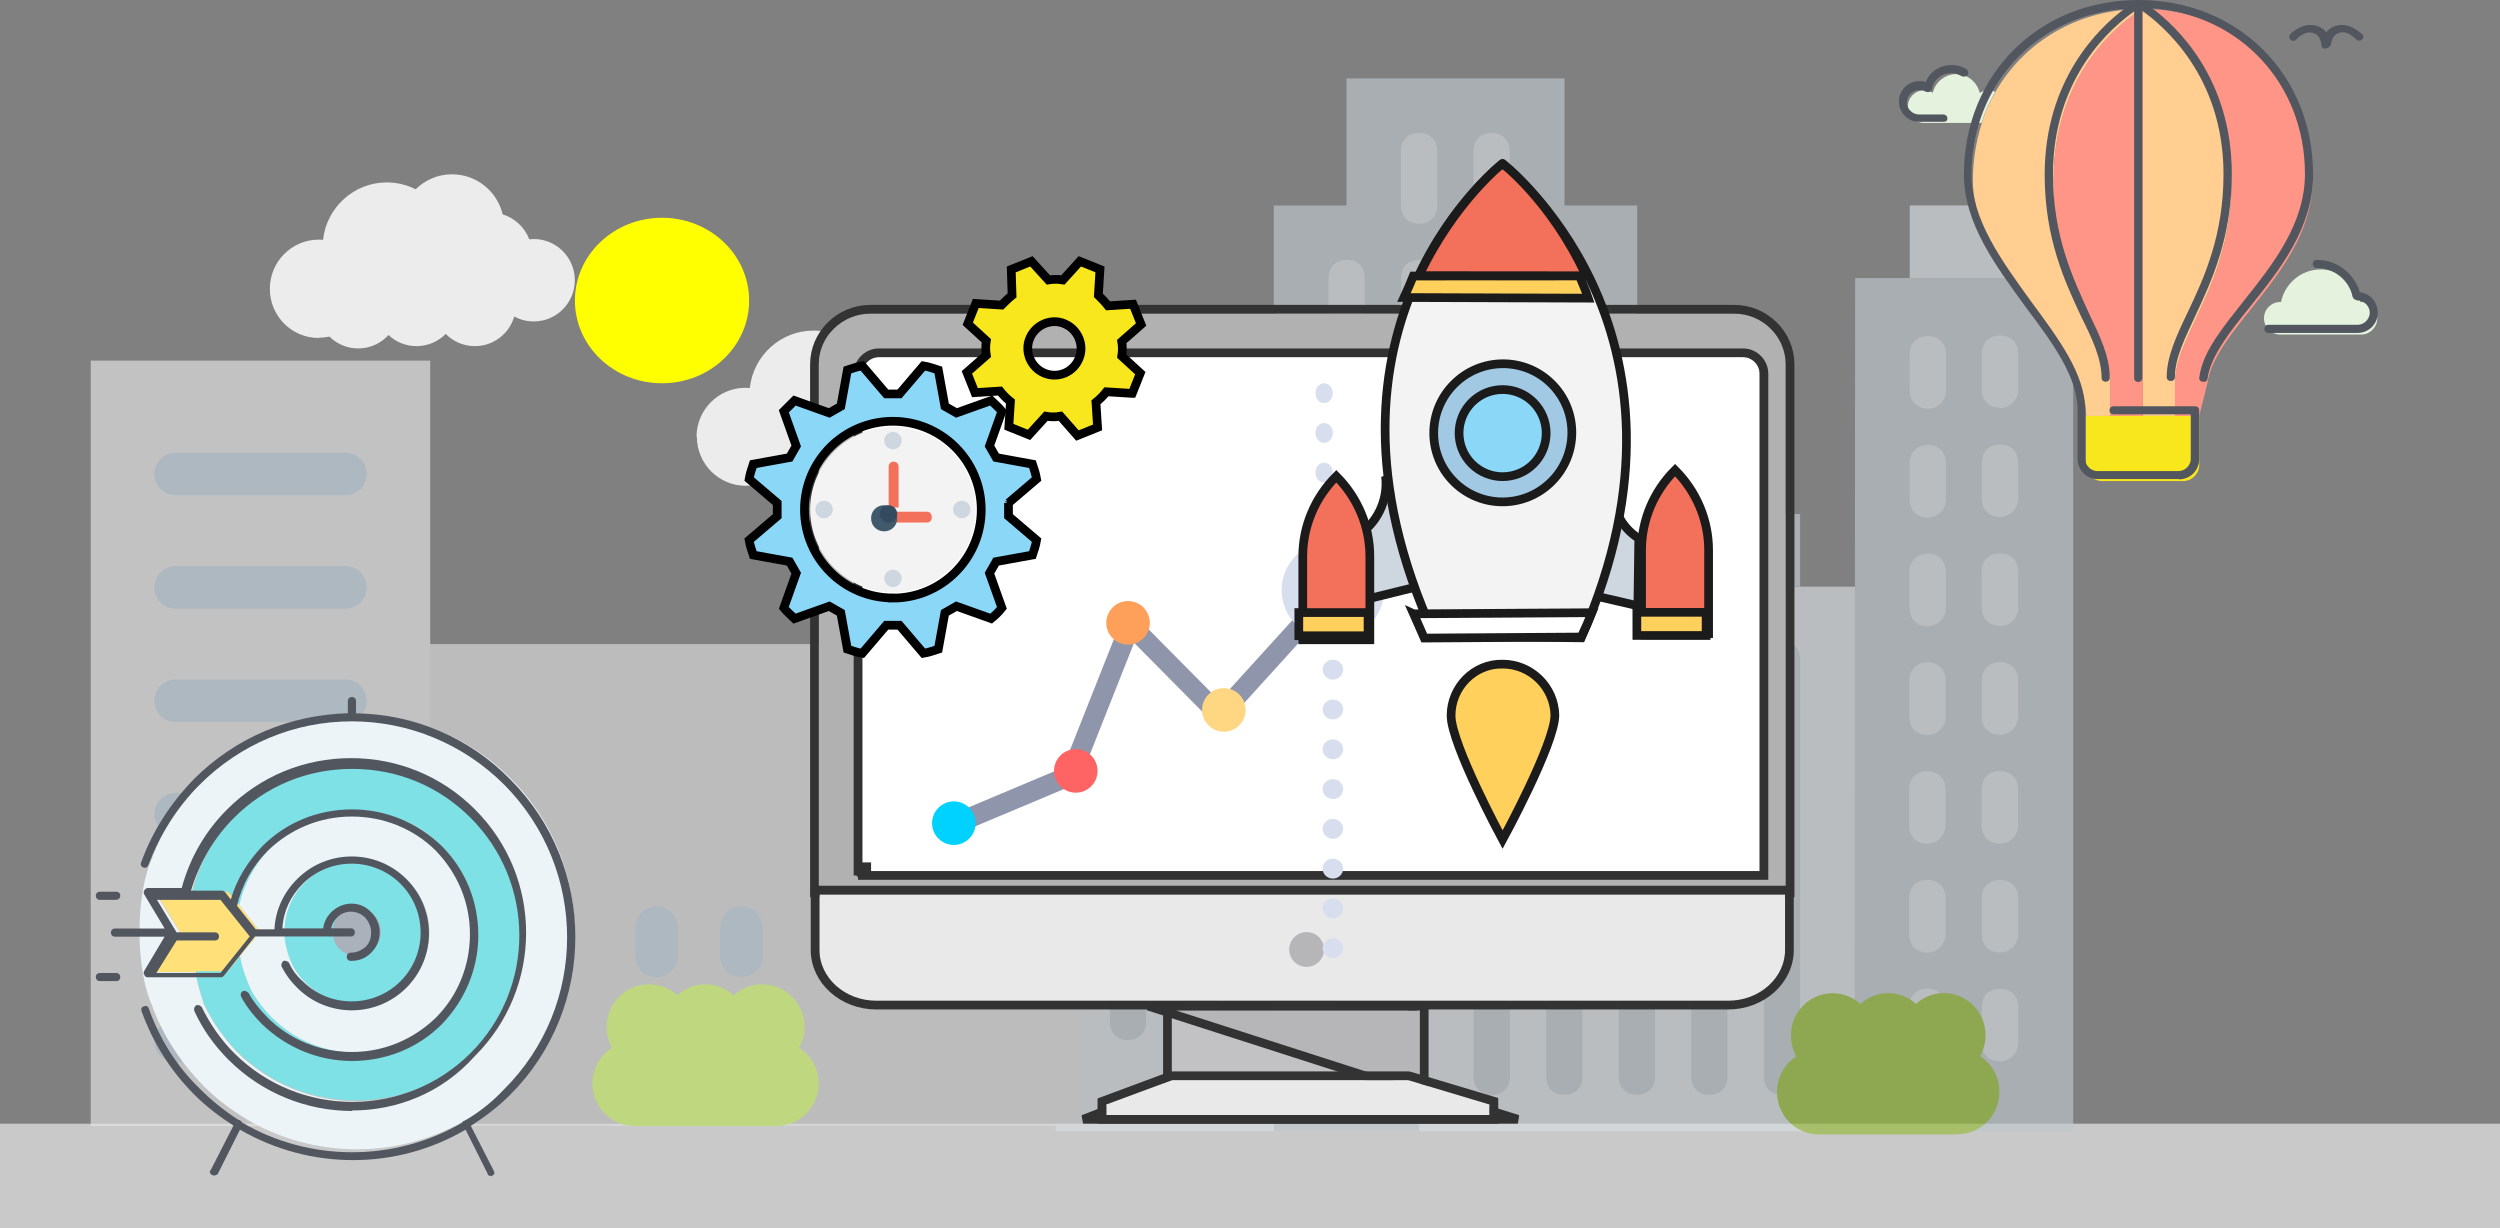
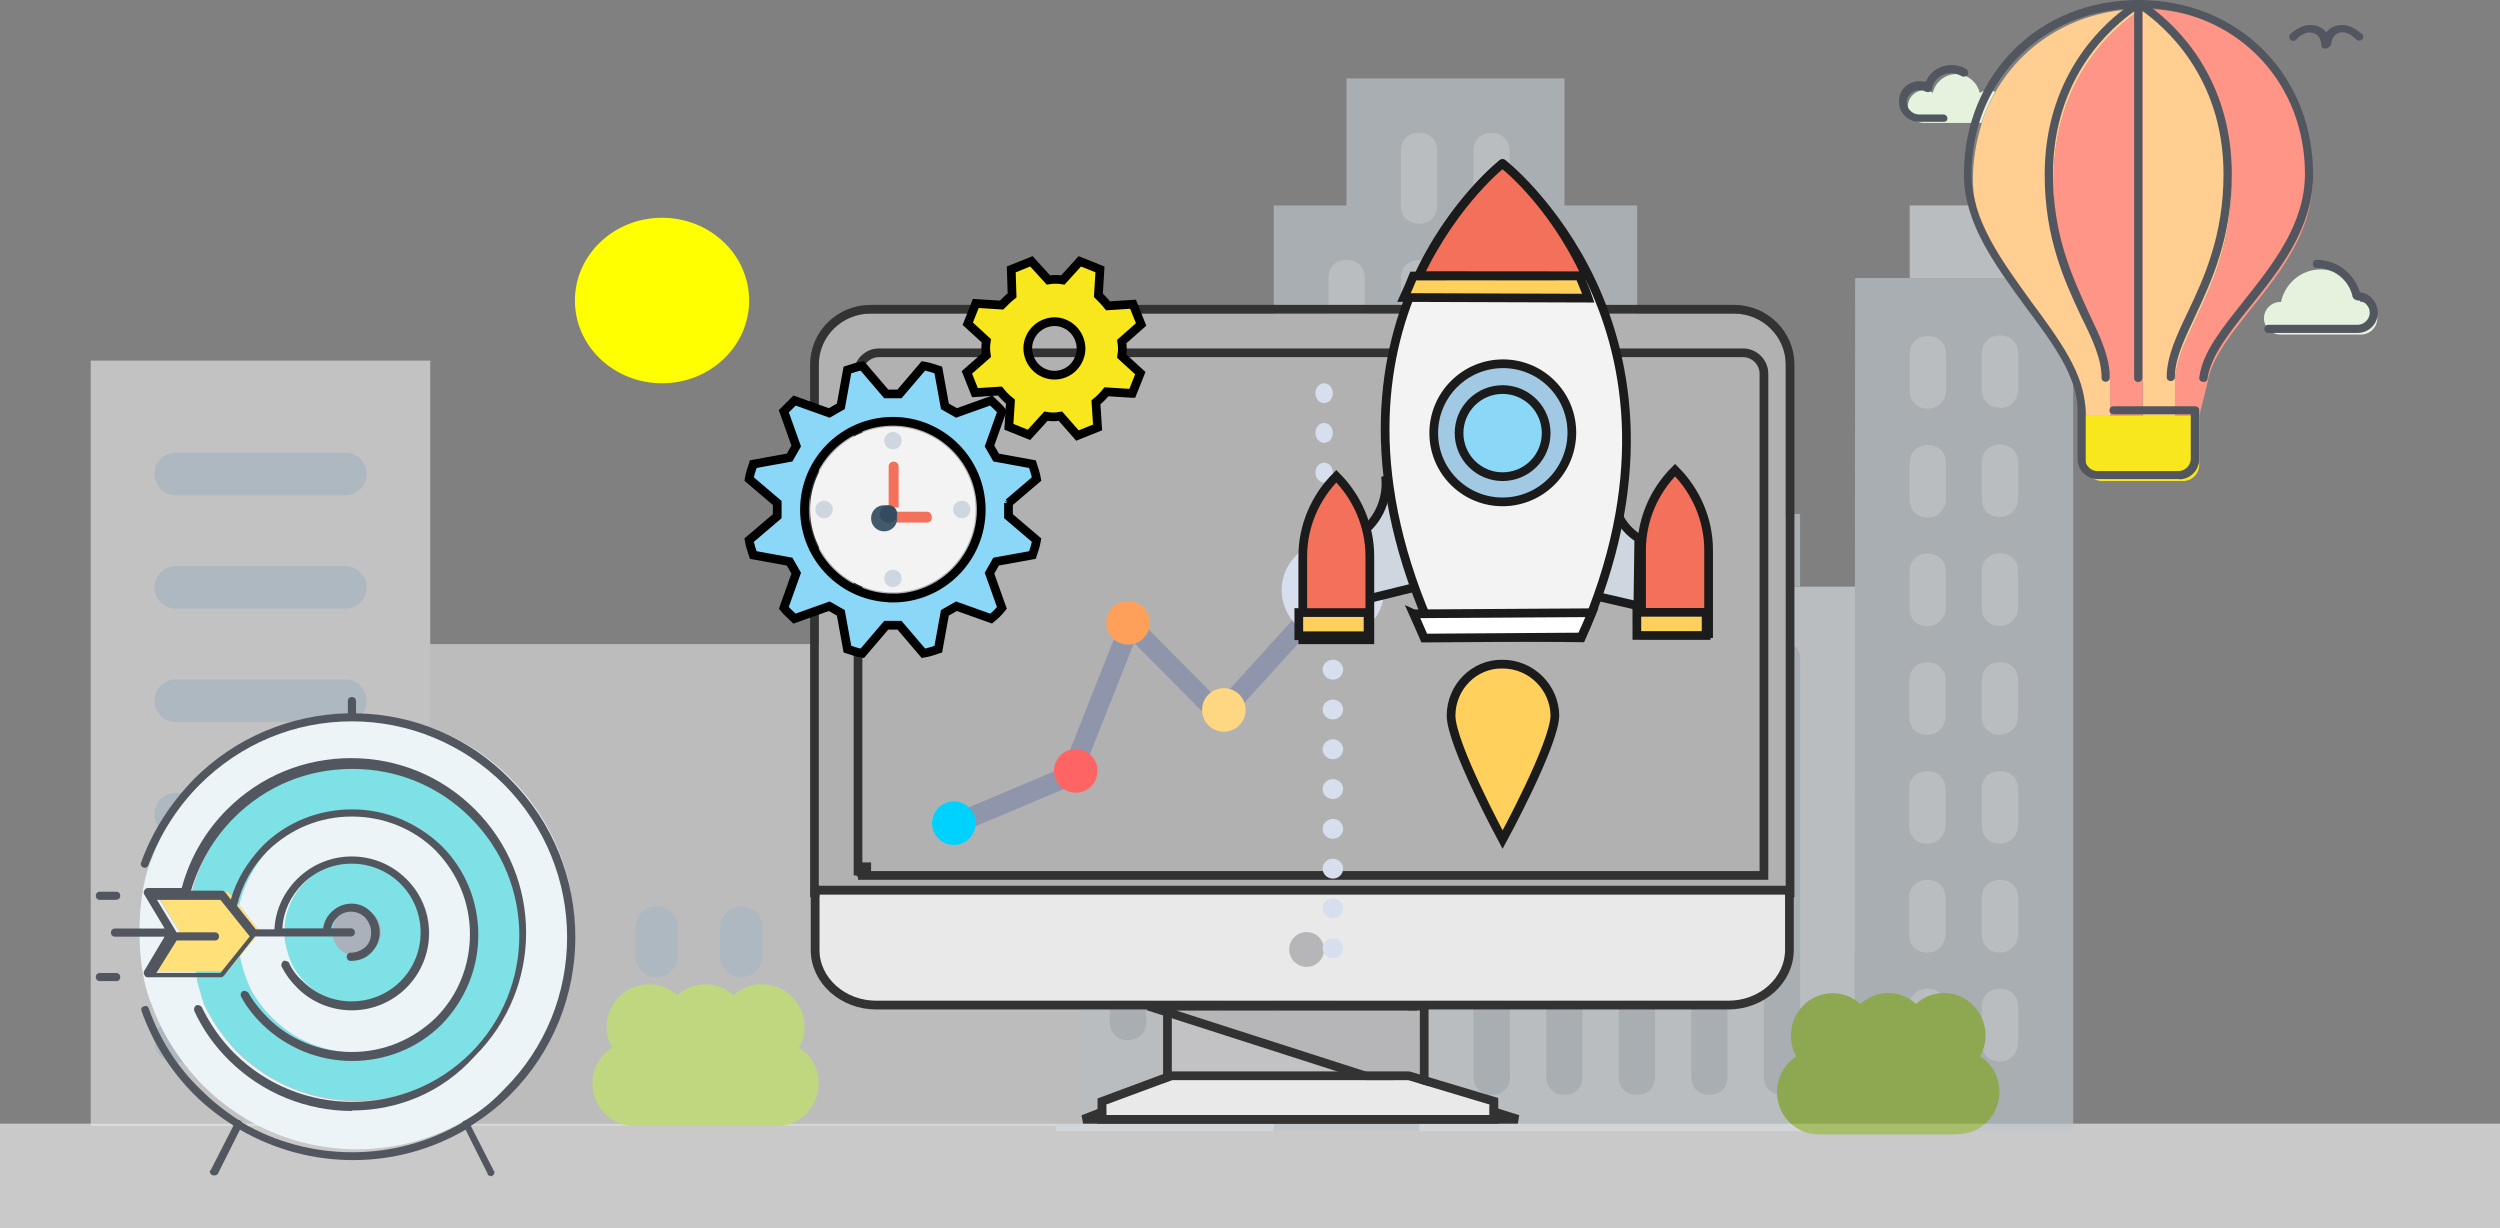
<svg xmlns="http://www.w3.org/2000/svg" xmlns:xlink="http://www.w3.org/1999/xlink" width="287" height="141">
  <rect width="100%" height="100%" fill="#808080" stroke="none" />
  <defs>
    <path id="a" d="M5.923 0h99.154C108.335 0 111 2.626 111 5.834V66H0V5.834C0 2.624 2.665 0 5.923 0z" />
-     <path id="b" d="M5 64h103V6.903c0-1.04-.864-1.903-1.902-1.903H6.902c-1.038 0-1.9.864-1.9 1.903V64H5z" />
    <path id="c" d="M110.926.68v6.377c0 3.207-2.934 5.83-6.52 5.83H6.593c-3.586 0-6.52-2.623-6.52-5.83V.68h110.853z" />
    <path id="d" d="M67.676 89.064L77 92H33l7.524-2.936V80h27.152z" />
    <path id="e" d="M69 89l-28-9h28z" />
    <path id="f" d="M40.524 88h27.152L77 90.796V92H33v-1.204z" />
  </defs>
  <g fill="none">
-     <path fill="#ECECEC" d="M36.612 38.77c.413 0 .82-.045 1.207-.134.85.846 2.01 1.364 3.31 1.364 1.37 0 2.61-.592 3.47-1.54.84.79 1.97 1.275 3.22 1.275 1.31 0 2.49-.537 3.35-1.4.85.863 2.04 1.4 3.35 1.4 2.14 0 3.95-1.433 4.52-3.404.66.37 1.42.57 2.24.57 2.6 0 4.71-2.11 4.71-4.73 0-2.61-2.11-4.73-4.71-4.73-.17 0-.35.01-.52.03-.52-1.36-1.65-2.43-3.05-2.86-.63-2.64-2.99-4.6-5.81-4.6-1.63 0-3.1.65-4.18 1.72-1-.5-2.12-.79-3.31-.79-3.79 0-6.92 2.89-7.32 6.59-.16-.01-.33-.02-.5-.02-3.1 0-5.61 2.53-5.61 5.65 0 3.12 2.51 5.64 5.61 5.64zM80 50.13c0 3.113 2.51 5.64 5.612 5.64.417 0 .82-.045 1.207-.134.85.846 2.02 1.364 3.31 1.364 1.37 0 2.61-.592 3.47-1.54.84.79 1.97 1.275 3.22 1.275 1.3 0 2.49-.537 3.35-1.4.85.863 2.04 1.4 3.34 1.4 2.14 0 3.95-1.437 4.52-3.404.66.37 1.42.57 2.24.57 2.6 0 4.71-2.11 4.71-4.73 0-2.61-2.11-4.73-4.71-4.73-.17 0-.35.01-.52.03-.52-1.37-1.65-2.43-3.05-2.86-.63-2.64-3-4.59-5.81-4.59-1.63 0-3.1.65-4.18 1.72-1-.51-2.12-.79-3.31-.79-3.79 0-6.92 2.88-7.32 6.59-.17-.01-.33-.02-.5-.02-3.11 0-5.62 2.53-5.62 5.65z" />
    <ellipse cx="76" cy="34.5" fill="#FF0" rx="10" ry="9.5" />
    <g opacity=".833">
      <path fill="#D8D8D8" d="M0 141h287v-12H0" />
      <g opacity=".657">
        <path fill="#E6EEF3" d="M202.548 61.095c-1.25 0-2.086-.834-2.086-2.084v-4.16c0-1.25.835-2.08 2.086-2.08 1.252 0 2.086.84 2.086 2.09v4.17c0 1.25-.834 2.09-2.086 2.09" />
        <path fill="#CAD3DB" d="M179.603 23.587V9H154.57v14.587h-8.343V79.85h16.688V67.345h25.032v-43.76" />
        <g fill="#E6EEF3">
          <path d="M121.196 129.86h41.72V79.85h-41.72" />
          <path d="M162.915 129.86h50.063V67.348h-50.063" />
        </g>
        <path fill="#CAD3DB" d="M125.367 79.85h12.516v-8.336h-12.516m20.86 58.346h16.687V88.184h-16.687m25.033 37.51c-1.253 0-2.087-.835-2.087-2.085V75.68c0-1.25.834-2.084 2.086-2.084 1.25 0 2.08.833 2.08 2.084v47.927c0 1.25-.84 2.083-2.09 2.083m8.34.003c-1.25 0-2.09-.834-2.09-2.084V75.68c0-1.25.83-2.084 2.08-2.084s2.09.833 2.09 2.084v47.927c0 1.25-.84 2.083-2.09 2.083m8.34.003c-1.25 0-2.09-.834-2.09-2.084V75.68c0-1.25.83-2.084 2.09-2.084 1.25 0 2.08.833 2.08 2.084v47.927c0 1.25-.84 2.083-2.09 2.083m8.34.003c-1.25 0-2.09-.834-2.09-2.084V75.68c0-1.25.83-2.084 2.08-2.084s2.08.833 2.08 2.084v47.927c0 1.25-.83 2.083-2.08 2.083m8.34.003c-1.25 0-2.09-.834-2.09-2.084V75.68c0-1.25.83-2.084 2.09-2.084 1.25 0 2.08.833 2.08 2.084v47.927c0 1.25-.84 2.083-2.09 2.083m-6.26-58.344h8.34V59.01h-8.35m14.6 70.85H238V31.92h-25.03" />
        <path fill="#E6EEF3" d="M219.236 31.92h12.516v-8.334h-12.516m-56.32 75.017h-8.345c-1.25 0-2.08-.833-2.08-2.084 0-1.25.84-2.09 2.09-2.09h8.35c1.25 0 2.09.83 2.09 2.08s-.83 2.08-2.08 2.08m0 8.34h-8.34c-1.25 0-2.08-.84-2.08-2.09s.84-2.09 2.09-2.09h8.35c1.25 0 2.08.83 2.08 2.08s-.83 2.08-2.08 2.08m0 8.33h-8.35c-1.25 0-2.08-.84-2.08-2.09s.84-2.08 2.09-2.08h8.35c1.25 0 2.09.83 2.09 2.08s-.83 2.08-2.09 2.08m0 8.33h-8.35c-1.25 0-2.08-.83-2.08-2.08s.84-2.09 2.09-2.09h8.35c1.26 0 2.09.83 2.09 2.08s-.84 2.08-2.09 2.08M154.6 81.9c-1.25 0-2.088-.836-2.088-2.086v-47.9c0-1.25.835-2.085 2.087-2.085s2.08.83 2.08 2.08v47.93c0 1.25-.84 2.08-2.09 2.08m8.34-18.76c-1.25 0-2.09-.84-2.09-2.09V31.92c0-1.25.83-2.083 2.08-2.083s2.09.832 2.09 2.084V61.1c0 1.25-.83 2.084-2.08 2.084m8.34 0c-1.26 0-2.09-.84-2.09-2.09V31.92c0-1.25.83-2.084 2.09-2.084 1.25 0 2.08.833 2.08 2.084v29.174c0 1.25-.84 2.084-2.09 2.084m8.35 0c-1.25 0-2.09-.837-2.09-2.087V31.92c0-1.25.84-2.084 2.09-2.084s2.09.833 2.09 2.084v29.173c0 1.25-.84 2.084-2.09 2.084m41.72-16.257c-1.25 0-2.09-.833-2.09-2.084V40.67c0-1.25.84-2.084 2.09-2.084s2.08.835 2.08 2.086v4.167c0 1.04-.84 2.08-2.09 2.08m0 12.5c-1.25 0-2.09-.83-2.09-2.08v-4.16c0-1.25.83-2.09 2.09-2.09 1.25 0 2.08.83 2.08 2.08v4.16c0 1.04-.83 2.08-2.09 2.08m0 12.5c-1.25 0-2.09-.84-2.09-2.09v-4.17c0-1.25.83-2.09 2.08-2.09s2.08.83 2.08 2.08v4.16c0 1.04-.84 2.08-2.09 2.08m0 12.5c-1.25 0-2.09-.84-2.09-2.09v-4.16c0-1.25.83-2.09 2.08-2.09s2.08.83 2.08 2.08v4.17c0 1.04-.84 2.08-2.09 2.08m0 12.5c-1.25 0-2.09-.84-2.09-2.09v-4.16c0-1.25.83-2.09 2.08-2.09s2.083.83 2.083 2.08v4.17c0 1.04-.83 2.08-2.086 2.08m0 12.5c-1.25 0-2.084-.84-2.084-2.09v-4.17c0-1.25.84-2.09 2.09-2.09s2.09.83 2.09 2.09v4.17c0 1.04-.83 2.08-2.084 2.08m0 12.5c-1.25 0-2.09-.84-2.09-2.09v-4.17c0-1.25.84-2.09 2.09-2.09s2.083.83 2.083 2.08v4.16c0 1.04-.836 2.08-2.088 2.08m8.34-75.016c-1.25 0-2.09-.83-2.09-2.08V40.6c0-1.25.84-2.085 2.09-2.085s2.09.83 2.09 2.08v4.17c0 1.04-.84 2.083-2.09 2.083m0 12.504c-1.25 0-2.09-.838-2.09-2.088v-4.15c0-1.25.83-2.087 2.08-2.087s2.09.83 2.09 2.08v4.16c0 1.04-.835 2.08-2.087 2.08m0 12.5c-1.254 0-2.09-.834-2.09-2.084V65.6c0-1.25.836-2.083 2.09-2.083 1.25 0 2.082.838 2.082 2.088v4.17c0 1.042-.83 2.084-2.084 2.084m0 12.5c-1.25 0-2.087-.84-2.087-2.09v-4.16c0-1.25.833-2.09 2.09-2.09 1.25 0 2.08.83 2.08 2.08v4.17c0 1.04-.84 2.08-2.09 2.08m0 12.5c-1.25 0-2.087-.84-2.087-2.09V90.6c0-1.25.833-2.08 2.09-2.08s2.09.83 2.09 2.08v4.16c0 1.05-.83 2.09-2.09 2.09m0 12.5c-1.25 0-2.08-.83-2.08-2.08v-4.167c0-1.25.835-2.087 2.087-2.087 1.26 0 2.09.835 2.09 2.086v4.162c0 1.04-.84 2.082-2.09 2.082m0 12.5c-1.25 0-2.09-.833-2.09-2.083V115.6c0-1.25.83-2.09 2.09-2.09s2.085.84 2.085 2.09v4.165c0 1.04-.84 2.09-2.09 2.09" />
        <path fill="#CAD3DB" d="M129.54 94.436c-1.252 0-2.087-.834-2.087-2.084v-4.168c0-1.25.835-2.084 2.086-2.084 1.25 0 2.08.834 2.08 2.084v4.168c0 1.25-.84 2.084-2.09 2.084m0 12.503c-1.25 0-2.09-.84-2.09-2.09v-4.17c0-1.25.83-2.09 2.08-2.09s2.08.83 2.08 2.08v4.17c0 1.25-.84 2.08-2.09 2.08m0 12.5c-1.26 0-2.09-.84-2.09-2.09v-4.17c0-1.25.83-2.09 2.08-2.09s2.08.83 2.08 2.08v4.16c0 1.25-.84 2.08-2.09 2.08m8.35-25c-1.25 0-2.09-.84-2.09-2.09v-4.17c0-1.25.83-2.08 2.08-2.08s2.09.83 2.09 2.08v4.17c0 1.25-.84 2.08-2.09 2.08m0 12.5c-1.25 0-2.09-.84-2.09-2.09v-4.16c0-1.25.83-2.08 2.08-2.08s2.08.83 2.08 2.08v4.17c0 1.25-.84 2.09-2.09 2.09m0 12.5c-1.25 0-2.08-.84-2.08-2.09v-4.17c0-1.25.84-2.09 2.09-2.09s2.08.83 2.08 2.09v4.17c0 1.25-.84 2.09-2.09 2.09" />
        <path fill="#E6EEF3" d="M162.915 25.67c-1.252 0-2.086-.833-2.086-2.083v-6.252c0-1.25.83-2.084 2.08-2.084s2.08.84 2.08 2.09v6.25c0 1.25-.84 2.09-2.09 2.09m8.34 0c-1.26 0-2.09-.83-2.09-2.08v-6.26c0-1.25.83-2.08 2.08-2.08s2.08.84 2.08 2.09v6.25c0 1.25-.84 2.09-2.09 2.09" />
        <path fill="#EDEDED" d="M46.142 73.938h77.944v55.323H46.142z" />
        <path fill="#D1E5F5" d="M75.37 112.176c-1.344 0-2.435-1.092-2.435-2.44v-3.255c0-1.34 1.09-2.44 2.436-2.44 1.35 0 2.44 1.1 2.44 2.44v3.26c0 1.35-1.09 2.44-2.43 2.44zm9.744 0c-1.345 0-2.436-1.092-2.436-2.44v-3.255c0-1.34 1.09-2.44 2.436-2.44 1.345 0 2.436 1.1 2.436 2.44v3.26c0 1.35-1.09 2.44-2.436 2.44z" />
        <path fill="#F8F8F9" d="M10.417 41.396H49.39v87.866H10.416z" />
        <path fill="#D1E5F5" d="M39.646 56.853H20.16c-1.345 0-2.435-1.092-2.435-2.44 0-1.35 1.09-2.44 2.436-2.44h19.49c1.35 0 2.44 1.09 2.44 2.44 0 1.348-1.09 2.44-2.43 2.44zm0 13.017H20.16c-1.345 0-2.435-1.092-2.435-2.44 0-1.348 1.09-2.44 2.436-2.44h19.49c1.35 0 2.44 1.092 2.44 2.44 0 1.348-1.09 2.44-2.43 2.44zm0 13.018H20.16c-1.345 0-2.435-1.093-2.435-2.44 0-1.35 1.09-2.442 2.436-2.442h19.49c1.35 0 2.44 1.093 2.44 2.44 0 1.35-1.09 2.442-2.43 2.442zm0 13.017H20.16c-1.345 0-2.435-1.093-2.435-2.44 0-1.35 1.09-2.44 2.436-2.44h19.49c1.35 0 2.44 1.09 2.44 2.44 0 1.347-1.09 2.44-2.43 2.44zm0 13.017H20.16c-1.345 0-2.435-1.092-2.435-2.44 0-1.35 1.09-2.44 2.436-2.44h19.49c1.35 0 2.44 1.09 2.44 2.44 0 1.348-1.09 2.44-2.43 2.44zm0 13.018H20.16c-1.345 0-2.435-1.093-2.435-2.442 0-1.348 1.09-2.44 2.436-2.44h19.49c1.35 0 2.44 1.092 2.44 2.44 0 1.35-1.09 2.44-2.43 2.44z" />
        <path fill="#99C52B" d="M224.746 130.203c2.644 0 4.787-2.176 4.787-4.86 0-1.723-.884-3.233-2.215-4.096.393-.705.62-1.52.62-2.386 0-2.68-2.144-4.86-4.788-4.86-1.228 0-2.344.48-3.192 1.25-.847-.77-1.963-1.24-3.19-1.24-1.23 0-2.345.48-3.193 1.25-.847-.77-1.964-1.24-3.192-1.24-2.644 0-4.787 2.18-4.787 4.86 0 .87.226 1.69.62 2.39-1.33.87-2.216 2.38-2.216 4.1 0 2.69 2.144 4.86 4.788 4.86h15.958z" />
      </g>
    </g>
    <g transform="translate(94 36)">
      <use fill="#B1B1B1" fill-rule="evenodd" xlink:href="#a" />
      <path stroke="#333" d="M5.923-.5h99.154c3.532 0 6.423 2.848 6.423 6.334V66.5H-.5V5.834C-.5 2.347 2.39-.5 5.923-.5z" />
      <use fill="#FFF" fill-rule="evenodd" xlink:href="#b" />
      <path stroke="#323232" d="M5.5 63.5h-1v.5l.5.5h.5v-1zM5 64h-.5V6.903C4.5 5.588 5.59 4.5 6.903 4.5H106.1c1.313 0 2.4 1.088 2.4 2.403V64.5H5V64zm0 0h.5H5v-.5.5z" />
      <g transform="translate(0 66)">
        <use fill="#E9E9E9" fill-rule="evenodd" xlink:href="#c" />
        <path stroke="#333" d="M111.426.18v6.877c0 3.496-3.17 6.33-7.02 6.33H6.593c-3.85 0-7.02-2.834-7.02-6.33V.18h111.853z" />
      </g>
      <circle cx="56" cy="73" r="2" fill="#B6B6B8" />
      <use fill="#C2C2C4" fill-rule="evenodd" xlink:href="#d" />
      <path stroke="#323232" d="M68.176 88.698L80.253 92.5h-49.91l9.68-3.777V79.5h28.153v9.198z" />
      <use fill="#B6B6B8" fill-rule="evenodd" xlink:href="#e" />
      <path stroke="#323232" d="M69.5 89.686L37.81 79.5H69.5v10.186z" />
      <use fill="#E9E9E9" fill-rule="evenodd" xlink:href="#f" />
      <path stroke="#333" d="M40.524 87.5h27.152l.143.02 9.68 2.904V92.5h-45v-2.052l7.85-2.917.17-.03z" />
    </g>
    <path fill="#BFD880" d="M89.11 129.27c2.69 0 4.872-2.185 4.872-4.88 0-1.73-.9-3.246-2.254-4.113.4-.708.63-1.525.63-2.395 0-2.697-2.18-4.882-4.87-4.882-1.25 0-2.387.475-3.25 1.25-.862-.775-1.997-1.25-3.247-1.25-1.24 0-2.38.475-3.24 1.25-.86-.775-2-1.25-3.24-1.25-2.69 0-4.87 2.185-4.87 4.882 0 .87.23 1.687.63 2.395-1.36.867-2.26 2.383-2.26 4.113 0 2.695 2.18 4.88 4.88 4.88h16.23z" />
    <path fill="#FFE079" d="M20.633 106.97l-2.77-4.616h8.313l1.293 1.57 2.4 3.047-2.31 2.87-1.39 1.76h-8.31" />
    <path fill="#7EE1E6" d="M26.175 102.354H22.11c.832-3.325 2.495-6.465 5.08-9.143 7.573-7.57 19.856-7.57 27.43 0 7.572 7.58 7.572 19.86 0 27.43-7.574 7.58-19.857 7.58-27.43 0-1.662-1.66-2.862-3.51-3.786-5.45 0 0-.923-2.77-.923-3.69h3.7l1.39-1.75c.28 1.76 1.3 3.97 1.3 3.97.65 1.11 1.39 2.13 2.31 3.05 5.45 5.45 14.22 5.45 19.58 0 5.36-5.44 5.36-14.22 0-19.57-5.45-5.45-14.22-5.45-19.57 0-1.94 1.94-3.14 4.25-3.69 6.74l-1.29-1.57zm6.464 4.617c0-2.12.83-4.24 2.4-5.91 3.23-3.23 8.49-3.23 11.73 0 3.23 3.24 3.23 8.5 0 11.73-3.24 3.24-8.5 3.24-11.73 0-.74-.64-1.2-1.47-1.67-2.31.09.1-.74-1.66-.74-3.51z" />
    <path fill="#AAB1BA" d="M40.95 104.2c1.57 0 2.772 1.2 2.772 2.77s-1.2 2.772-2.77 2.772-2.772-1.2-2.772-2.77 1.2-2.77 2.77-2.77" />
    <g fill="#ECF4F7">
      <path d="M32.64 106.97c0 1.848.83 3.603.83 3.603.37.83.924 1.57 1.663 2.31 3.232 3.23 8.496 3.23 11.728 0 3.24-3.234 3.24-8.498 0-11.73-3.23-3.232-8.49-3.232-11.72 0-1.66 1.57-2.49 3.694-2.49 5.818zm-2.77 0l-2.402-3.047c.554-2.493 1.847-4.802 3.694-6.74 5.448-5.45 14.222-5.45 19.578 0 5.357 5.448 5.357 14.22 0 19.577-5.45 5.45-14.222 5.45-19.578 0-.924-.923-1.663-1.94-2.31-3.047 0 0-1.015-2.124-1.292-3.97l2.31-2.772z" />
      <path d="M28.022 128.304c-1.663-1.015-3.233-2.216-4.71-3.694-2.68-2.77-4.71-5.91-5.91-9.327 0 0-1.386-2.77-1.386-8.312 0-5.54 1.385-8.31 1.385-8.31 1.21-3.41 3.14-6.55 5.92-9.32 4.9-4.89 11.27-7.29 17.64-7.29 6.37 0 12.75 2.4 17.64 7.3 9.79 9.7 9.79 25.49 0 35.28-1.47 1.48-3.04 2.68-4.71 3.7-7.94 4.81-17.91 4.81-25.85 0zm-7.39-21.333l-2.77 4.62h4.62c0 .93.922 3.7.922 3.7.923 1.94 2.216 3.79 3.786 5.45 7.573 7.57 19.856 7.57 27.43 0 7.572-7.57 7.572-19.85 0-27.43-7.574-7.57-19.857-7.57-27.43 0-2.585 2.59-4.34 5.73-5.17 9.05h-4.25l2.863 4.62z" />
    </g>
    <path fill="#51565F" d="M56.346 135c-.187 0-.374-.093-.374-.28l-2.524-5.034c-7.947 4.66-17.858 4.66-25.9 0l-2.523 5.034c-.094.187-.374.28-.655.187-.187-.093-.28-.28-.28-.373 0-.093 0-.187.093-.187l2.618-5.127c-1.58-1.025-3.08-2.144-4.48-3.542-2.71-2.703-4.77-5.966-6.07-9.602-.09-.28 0-.466.28-.56.28-.092.47 0 .56.28 1.22 3.45 3.18 6.62 5.89 9.23 1.4 1.398 2.81 2.516 4.4 3.542.1 0 .19 0 .19.093.1 0 .19.1.19.19 7.76 4.57 17.58 4.57 25.34 0 0-.09.1-.18.19-.18s.1-.09.19-.09c1.59-.93 3.09-2.14 4.4-3.54 9.63-9.6 9.63-25.26 0-34.96-4.67-4.66-10.94-7.27-17.48-7.27-6.64 0-12.81 2.61-17.48 7.27-2.61 2.61-4.58 5.78-5.89 9.23-.09.28-.37.37-.56.28-.28-.09-.37-.37-.28-.56 1.31-3.63 3.37-6.8 6.08-9.6 4.76-4.76 11.02-7.37 17.66-7.55v-1.4c0-.28.19-.46.47-.46s.47.19.47.47v1.4c6.73.1 13 2.8 17.67 7.55 10.01 9.98 10.01 26.29 0 36.27-1.4 1.4-2.9 2.52-4.49 3.54l2.62 5.13c0 .09.09.09.09.19 0 .19-.09.37-.28.37.09.09 0 .09-.1.09zm-15.894-7.458c-5.143 0-10.285-1.957-14.212-5.873-1.683-1.68-2.992-3.55-3.927-5.6-.093-.28 0-.47.187-.65.28-.1.468 0 .655.18.935 1.95 2.244 3.82 3.74 5.31 7.48 7.45 19.634 7.45 27.114 0 7.48-7.46 7.48-19.58 0-27.04-3.65-3.64-8.42-5.6-13.56-5.6-5.15 0-9.91 1.95-13.56 5.59-2.34 2.33-4.02 5.22-4.96 8.39h3.55c.18 0 .28.09.37.18l.65.84c.65-2.33 1.96-4.38 3.64-6.15 2.71-2.71 6.36-4.2 10.28-4.2 3.83 0 7.48 1.49 10.28 4.19 2.71 2.7 4.21 6.34 4.21 10.25 0 3.82-1.5 7.46-4.21 10.25-2.71 2.7-6.36 4.19-10.29 4.19-3.83 0-7.48-1.49-10.29-4.19-.94-.93-1.78-1.96-2.43-3.17-.1-.19-.1-.47.18-.65.18-.1.46 0 .65.18.56 1.02 1.4 2.05 2.24 2.89 2.53 2.51 5.99 3.91 9.63 3.91 3.64 0 7.01-1.4 9.63-3.92 2.52-2.51 3.93-5.96 3.93-9.6 0-3.64-1.41-6.99-3.93-9.6-2.53-2.52-5.99-3.91-9.63-3.91-3.65 0-7.01 1.39-9.63 3.91-1.78 1.77-2.99 3.91-3.55 6.34l2.15 2.7h2.15c.09-2.15 1.02-4.2 2.61-5.78 3.46-3.45 9.07-3.45 12.53 0 3.46 3.45 3.46 9.04 0 12.49-3.46 3.45-9.07 3.45-12.53 0-.75-.75-1.31-1.49-1.78-2.42-.1-.19 0-.47.18-.65.19-.1.47 0 .65.18.37.84.93 1.58 1.59 2.14 3.08 3.08 8.13 3.08 11.22 0 3.08-3.08 3.08-8.11 0-11.19-3.09-3.08-8.14-3.08-11.22 0-1.4 1.4-2.24 3.17-2.34 5.12h4.68c.09-.65.37-1.3.93-1.86 1.31-1.31 3.37-1.31 4.58 0 1.31 1.3 1.31 3.35 0 4.66-.65.65-1.4.93-2.34.93-.28 0-.46-.19-.46-.47s.19-.47.47-.47c.66 0 1.22-.28 1.68-.65.47-.47.65-1.03.65-1.68 0-.65-.28-1.21-.66-1.68-.94-.93-2.43-.93-3.27 0-.38.37-.56.75-.66 1.21h2.25c.28 0 .47.19.47.47 0 .28-.19.47-.47.47h-11L25.72 112c-.09.09-.185.19-.37.19h-8.41c-.19 0-.28-.09-.375-.28-.098-.184-.098-.28 0-.46l2.333-3.92h-5.7c-.28 0-.46-.19-.46-.47s.185-.463.465-.463h5.702l-2.34-3.91c-.093-.185-.093-.28 0-.465.09-.186.28-.28.375-.28h3.92c.93-3.45 2.71-6.524 5.23-9.04 3.83-3.82 8.88-5.87 14.21-5.87s10.38 2.05 14.21 5.87c7.85 7.83 7.85 20.51 0 28.34-3.84 4.286-8.98 6.24-14.12 6.24zM17.92 111.695h7.385l3.366-4.195-2.24-2.797-1.12-1.398h-7.29l2.25 3.73h4.4c.28 0 .47.185.47.465s-.18.466-.46.466h-4.4l-2.33 3.73zm-4.582.932h-1.87c-.28 0-.468-.186-.468-.466s.187-.46.468-.46h1.87c.28 0 .467.19.467.47s-.187.47-.467.47zm0-9.322h-1.87c-.28 0-.468-.186-.468-.466s.187-.47.468-.47h1.87c.28 0 .467.18.467.46s-.187.46-.467.46z" />
    <path fill="#FFCE90" d="M229.063 10.56c3.344-5.793 9.476-9.53 16.908-9.53 0 0-10.21 5.606-10.21 19.622 0 12.147 6.51 17.754 6.51 23.36v3.738h-2.78c0-8.41-13-16.82-13-27.098 0-2.336.38-4.485 1.03-6.54.37-1.31.93-2.43 1.58-3.552zm16.908 37.19V1.03s10.22 5.606 10.22 19.622c0 12.147-6.5 17.754-6.5 23.36v3.738h-3.71z" />
    <path fill="#FF9587" d="M265.48 20.652c0 10.278-11.148 16.82-12.077 23.36l-.93 3.738h-2.786v-3.738c0-5.606 6.503-11.213 6.503-23.36 0-14.016-10.22-19.623-10.22-19.623 11.15 0 19.51 8.41 19.51 19.62zm-29.728 0c0-14.016 10.22-19.623 10.22-19.623v46.72h-3.717v-3.74c0-5.61-6.503-11.22-6.503-23.36z" />
    <path fill="#E4F2DE" d="M271.055 34.668c1.022 0 1.858.84 1.858 1.87 0 1.027-.836 1.868-1.858 1.868h-9.29c-1.022 0-1.86-.84-1.86-1.87 0-1.027.838-1.868 1.86-1.868h.092c.465-2.15 2.323-3.738 4.553-3.738s4.087 1.59 4.552 3.738h.093zm-43.758-24.014c.28-.187.65-.28 1.022-.28.27 0 .55.093.74.186-.65 1.12-1.21 2.336-1.58 3.55h-6.6c-1.02 0-1.86-.84-1.86-1.868s.83-1.87 1.85-1.87c.37 0 .74.095 1.02.282.27-1.215 1.39-2.15 2.69-2.15s2.41.935 2.69 2.15z" />
    <path fill="#F8E71C" d="M252.474 47.75v5.606c0 1.028-.836 1.87-1.858 1.87h-9.29c-1.022 0-1.858-.842-1.858-1.87V47.75h13.007z" />
    <path fill="#51565F" d="M250.16 55h-9.32c-1.306 0-2.33-1.025-2.33-2.33v-5.594c0-3.822-2.89-7.737-5.967-11.84-3.45-4.753-7.085-9.6-7.085-15.193C225.458 8.576 234.034 0 245.5 0c11.466 0 20.042 8.576 20.042 20.042 0 6.153-3.822 10.907-7.178 15.102-2.33 2.89-4.567 5.686-4.94 8.297 0 .28-.28.47-.56.38-.28 0-.466-.28-.372-.56.372-2.89 2.703-5.68 5.127-8.76 3.26-4.1 6.99-8.76 6.99-14.54 0-10.34-7.46-18.27-17.53-19.01 2.89 2.15 9.13 8.11 9.13 19.02 0 7.37-2.33 12.31-4.2 16.31-1.21 2.61-2.33 4.85-2.33 6.99 0 .28-.19.47-.47.47-.28 0-.47-.18-.47-.46 0-2.33 1.12-4.75 2.42-7.45 1.86-3.91 4.1-8.76 4.1-15.85 0-11.37-7.09-17.15-9.32-18.73v42.13c0 .28-.19.47-.47.47s-.47-.18-.47-.46V1.31c-2.24 1.585-9.32 7.27-9.32 18.737 0 7.087 2.33 11.935 4.1 15.85 1.3 2.703 2.42 5.034 2.42 7.458 0 .28-.19.467-.47.467s-.47-.188-.47-.467c0-2.144-1.03-4.38-2.33-6.99-1.87-4.01-4.2-8.95-4.2-16.314 0-10.91 6.24-16.87 9.13-19.02-10.07.75-17.53 8.67-17.53 19.02 0 5.22 3.54 9.98 6.9 14.64 3.17 4.29 6.15 8.3 6.15 12.4v5.6c0 .74.65 1.39 1.4 1.39h9.32c.74 0 1.4-.65 1.4-1.4v-5.12h-8.86c-.28 0-.47-.18-.47-.46s.19-.46.47-.46H252c.28 0 .466.18.466.46v5.6c0 1.31-1.025 2.33-2.33 2.33zm20.51-16.78h-10.255c-.28 0-.466-.186-.466-.466s.18-.466.46-.466h10.25c.74 0 1.39-.652 1.39-1.398 0-.746-.66-1.4-1.4-1.4-.19 0-.47-.185-.56-.37-.38-1.96-2.15-3.357-4.11-3.357-.28 0-.47-.187-.47-.466 0-.28.19-.467.47-.467 2.33 0 4.29 1.585 4.94 3.73 1.12.092 2.05 1.118 2.05 2.33 0 1.305-1.03 2.33-2.33 2.33zm-47.543-24.237h-2.797c-1.305 0-2.33-1.025-2.33-2.33 0-1.305 1.025-2.33 2.33-2.33.28 0 .467 0 .746.092.466-1.212 1.678-1.957 2.983-1.957.56 0 1.21.186 1.67.466.18.093.28.466.18.652-.1.187-.47.28-.66.187-.38-.187-.75-.373-1.21-.373-1.12 0-2.05.746-2.24 1.77 0 .188-.09.28-.28.374-.19.093-.28 0-.47 0-.19-.187-.47-.187-.75-.187-.75 0-1.4.653-1.4 1.4 0 .745.65 1.397 1.4 1.397h2.79c.28 0 .47.187.47.466 0 .28-.19.373-.47.373zm43.814-8.39c-.28 0-.46-.186-.46-.466 0-.186-.09-1.398-1.4-1.398-.56 0-1.3.55-1.49.83-.18.18-.46.18-.65 0-.18-.19-.18-.47 0-.66.1-.1 1.12-1.03 2.24-1.03.94 0 1.49.37 1.87.84.38-.47.93-.84 1.87-.84 1.12 0 2.05.93 2.24 1.02.19.18.19.46 0 .65-.18.18-.46.18-.65 0-.18-.19-.93-.84-1.49-.84-1.3 0-1.4 1.21-1.4 1.4-.18.28-.37.46-.65.46z" />
    <g transform="translate(86 30)">
      <path fill="#F8E71C" stroke="#000" d="M43.982 15.163l.925-2.326-2.13-1.953c.093-.56.093-1.117 0-1.675L45 7.25l-.926-2.326-2.87.185c-.37-.47-.74-.84-1.11-1.21l.183-2.97L37.963 0 36.02 2.14c-.557-.094-1.113-.094-1.668 0L32.407 0l-2.314.93.092 2.977c-.463.372-.833.744-1.204 1.116l-2.96-.186-.92 2.326 2.13 1.953c-.09.558-.09 1.116 0 1.675L25 12.75l.926 2.326 2.87-.185c.37.47.74.84 1.204 1.21l-.185 2.89 2.315.93 1.944-2.14c.556.1 1.11.1 1.667 0L37.69 20l2.31-.93-.185-2.884c.463-.372.833-.744 1.204-1.21l2.96.187zM33.89 12.837c-1.575-.65-2.316-2.512-1.668-4 .648-1.58 2.5-2.326 3.982-1.674 1.574.65 2.315 2.51 1.666 4-.648 1.58-2.407 2.325-3.98 1.674z" />
      <path fill="#8AD7F8" stroke="#000" d="M29.776 27.74L33 24.99c-.095-.568-.284-1.136-.474-1.705l-4.172-.76-.76-1.327 1.423-3.982c-.38-.474-.853-.854-1.232-1.233l-3.983 1.422-1.328-.758-.758-4.173c-.57-.19-1.138-.38-1.707-.474l-2.75 3.224h-1.52L12.99 12c-.568.095-1.137.284-1.706.474l-.758 4.172-1.328.76-3.982-1.423-1.233 1.232 1.422 3.983-.758 1.328-4.173.758c-.19.57-.38 1.138-.474 1.707l3.224 2.75v1.52L0 32.01c.095.568.284 1.137.474 1.706l4.172.758.76 1.328-1.423 3.982c.38.475.853.854 1.232 1.233l3.983-1.422 1.328.758.758 4.173c.57.19 1.138.38 1.707.474l2.75-3.224h1.52L20.01 45c.568-.095 1.137-.284 1.706-.474l.758-4.172 1.328-.76 3.982 1.423c.475-.38.854-.758 1.233-1.232l-1.422-3.983.758-1.328 4.173-.758c.19-.57.38-1.138.474-1.707l-3.224-2.75v-1.52zM16.5 38.648c-5.595 0-10.147-4.552-10.147-10.147 0-5.59 4.552-10.14 10.147-10.14 5.595 0 10.147 4.55 10.147 10.15 0 5.6-4.552 10.15-10.147 10.15z" />
      <path fill="#F3F3F3" d="M16.5 38C11.262 38 7 33.738 7 28.5s4.262-9.5 9.5-9.5 9.5 4.262 9.5 9.5-4.262 9.5-9.5 9.5z" />
      <path fill="#F3705A" d="M17.16 28.265v-4.69c0-.384-.285-.575-.57-.575-.382 0-.572.287-.572.574v4.69h1.143zm3.24.48h-4v1.243h4c.38 0 .57-.287.57-.574 0-.48-.285-.67-.57-.67z" />
      <path fill="#415A6B" d="M15.5 31c-.844 0-1.5-.656-1.5-1.5s.656-1.5 1.5-1.5 1.5.656 1.5 1.5-.656 1.5-1.5 1.5z" />
      <circle cx="16" cy="29" r="1" fill="#344A5E" />
      <g fill="#CED6E0" transform="translate(8 20)">
        <circle cx="8.509" cy=".587" r="1" />
        <circle cx="8.509" cy="16.396" r="1" />
        <circle cx="16.413" cy="8.491" r="1" />
        <circle cx=".604" cy="8.491" r="1" />
      </g>
    </g>
    <g transform="translate(107 44)">
      <path fill="#8F96AC" d="M2.246 51.902c-.446 0-.87-.267-1.05-.708-.243-.587.03-1.26.612-1.504l13.226-5.565 6.657-16.803c.15-.36.46-.62.83-.7.38-.075.77.04 1.04.315l9.41 9.5 8.6-9.465c.43-.467 1.15-.5 1.61-.07.47.43.5 1.157.07 1.625l-9.39 10.35c-.21.232-.5.366-.81.373-.28.005-.61-.115-.83-.337l-9.03-9.117L17 45.428c-.116.287-.34.516-.62.634L2.7 51.812c-.144.06-.293.09-.44.09zm47.84-28.465c-.44 0-.857-.257-1.044-.69-.252-.58.01-1.26.587-1.514l13.66-6.038c.57-.254 1.25.01 1.5.593.25.582-.01 1.26-.59 1.514L50.54 23.34c-.15.066-.303.097-.456.097z" />
      <circle cx="63.5" cy="16.5" r="2.5" fill="#9BE6D2" />
      <circle cx="33.5" cy="37.5" r="2.5" fill="#FFD782" />
      <circle cx="22.5" cy="27.5" r="2.5" fill="#FFA05A" />
      <circle cx="16.5" cy="44.5" r="2.5" fill="#FF6464" />
      <circle cx="2.5" cy="50.5" r="2.5" fill="#00D2FF" />
      <g fill="#D7DEED" transform="translate(44)">
        <ellipse cx="1.011" cy="1.139" rx="1" ry="1.139" />
        <ellipse cx="1.011" cy="5.695" rx="1" ry="1.139" />
        <ellipse cx="1.011" cy="10.251" rx="1" ry="1.139" />
        <ellipse cx="1.011" cy="14.808" rx="1" ry="1.139" />
      </g>
      <circle cx="45.5" cy="24.5" r="2.5" fill="#C3E678" />
      <g fill="#D7DEED" transform="translate(40 18)">
        <ellipse cx="6.014" cy="14.879" rx="1.177" ry="1.142" />
        <ellipse cx="6.014" cy="19.447" rx="1.177" ry="1.142" />
        <ellipse cx="6.014" cy="24.016" rx="1.177" ry="1.142" />
        <ellipse cx="6.014" cy="28.584" rx="1.177" ry="1.142" />
        <ellipse cx="6.014" cy="33.152" rx="1.177" ry="1.142" />
        <ellipse cx="6.014" cy="37.721" rx="1.177" ry="1.142" />
        <ellipse cx="6.014" cy="42.289" rx="1.177" ry="1.142" />
        <ellipse cx="6.014" cy="46.858" rx="1.177" ry="1.142" />
        <path d="M6.014 11.452C2.77 11.452.13 8.89.13 5.742c0-3.15 2.64-5.71 5.884-5.71C9.26.03 11.9 2.59 11.9 5.74c0 3.148-2.64 5.71-5.886 5.71zm0-9.136c-1.947 0-3.53 1.537-3.53 3.426 0 1.89 1.583 3.426 3.53 3.426 1.947 0 3.53-1.537 3.53-3.426 0-1.89-1.583-3.426-3.53-3.426z" />
      </g>
    </g>
    <g stroke="#1B1B1B" transform="rotate(-45 136.213 -132.53)">
      <path fill="#CED6E0" d="M38 35l-12 5.64L29.962 47l5.547-5.4c-.57-2.4.34-5.04 2.49-6.6z" />
      <path fill="#F3705A" d="M33.444 55l6.778-6.778C42.667 45.778 44 42.444 44 39c-3.444 0-6.778 1.333-9.222 3.778L28 49.556 33.444 55z" />
      <path fill="#CED6E0" d="M12.8 18.49L8 24.15 14.36 28 20 16c-1.8 2.264-4.68 3.17-7.2 2.49z" />
      <path fill="#F3705A" d="M0 22.556l6.778-6.778C9.222 13.333 12.556 12 16 12c0 3.444-1.333 6.778-3.778 9.222L5.444 28 0 22.556z" />
      <path fill="#FFD15C" d="M34.972 53.067l-1.88 1.88-5.62-5.622 1.878-1.88zM7.51 25.645l-1.88 1.88-5.62-5.622 1.88-1.88z" />
      <path fill="#F3F3F3" d="M22.763 45C59.183 30.884 54.773-.355 54.885.108 55.338.223 24.8-4.172 11 32.968L22.763 45z" />
      <g transform="translate(10 14)">
        <path fill="#FFF" d="M1.11 15.445C.74 16.43.37 17.29 0 18.273l12.834 12.665c.987-.37 1.974-.738 2.838-1.107L1.112 15.45z" />
        <ellipse cx="23.039" cy="7.99" fill="#A2C9E4" rx="7.942" ry="7.914" />
      </g>
      <circle cx="33" cy="22" r="5" fill="#8AD7F8" />
      <path fill="#FFD15C" d="M36 2.986L50.912 18c.435-.877.76-1.753 1.088-2.52L38.503 2c-.76.33-1.632.658-2.503.986z" />
      <path fill="#F3705A" d="M52.548 16C55.852 7.063 54.86-.11 54.86.112c.22 0-6.938-.883-15.86 2.317L52.548 16z" />
      <path fill="#FFD15C" d="M14.346 49.142C12.01 51.462 0 55 0 55s3.56-11.938 5.894-14.26c2.335-2.32 6.116-2.32 8.34 0 2.336 2.322 2.336 6.08.112 8.402z" />
    </g>
  </g>
</svg>